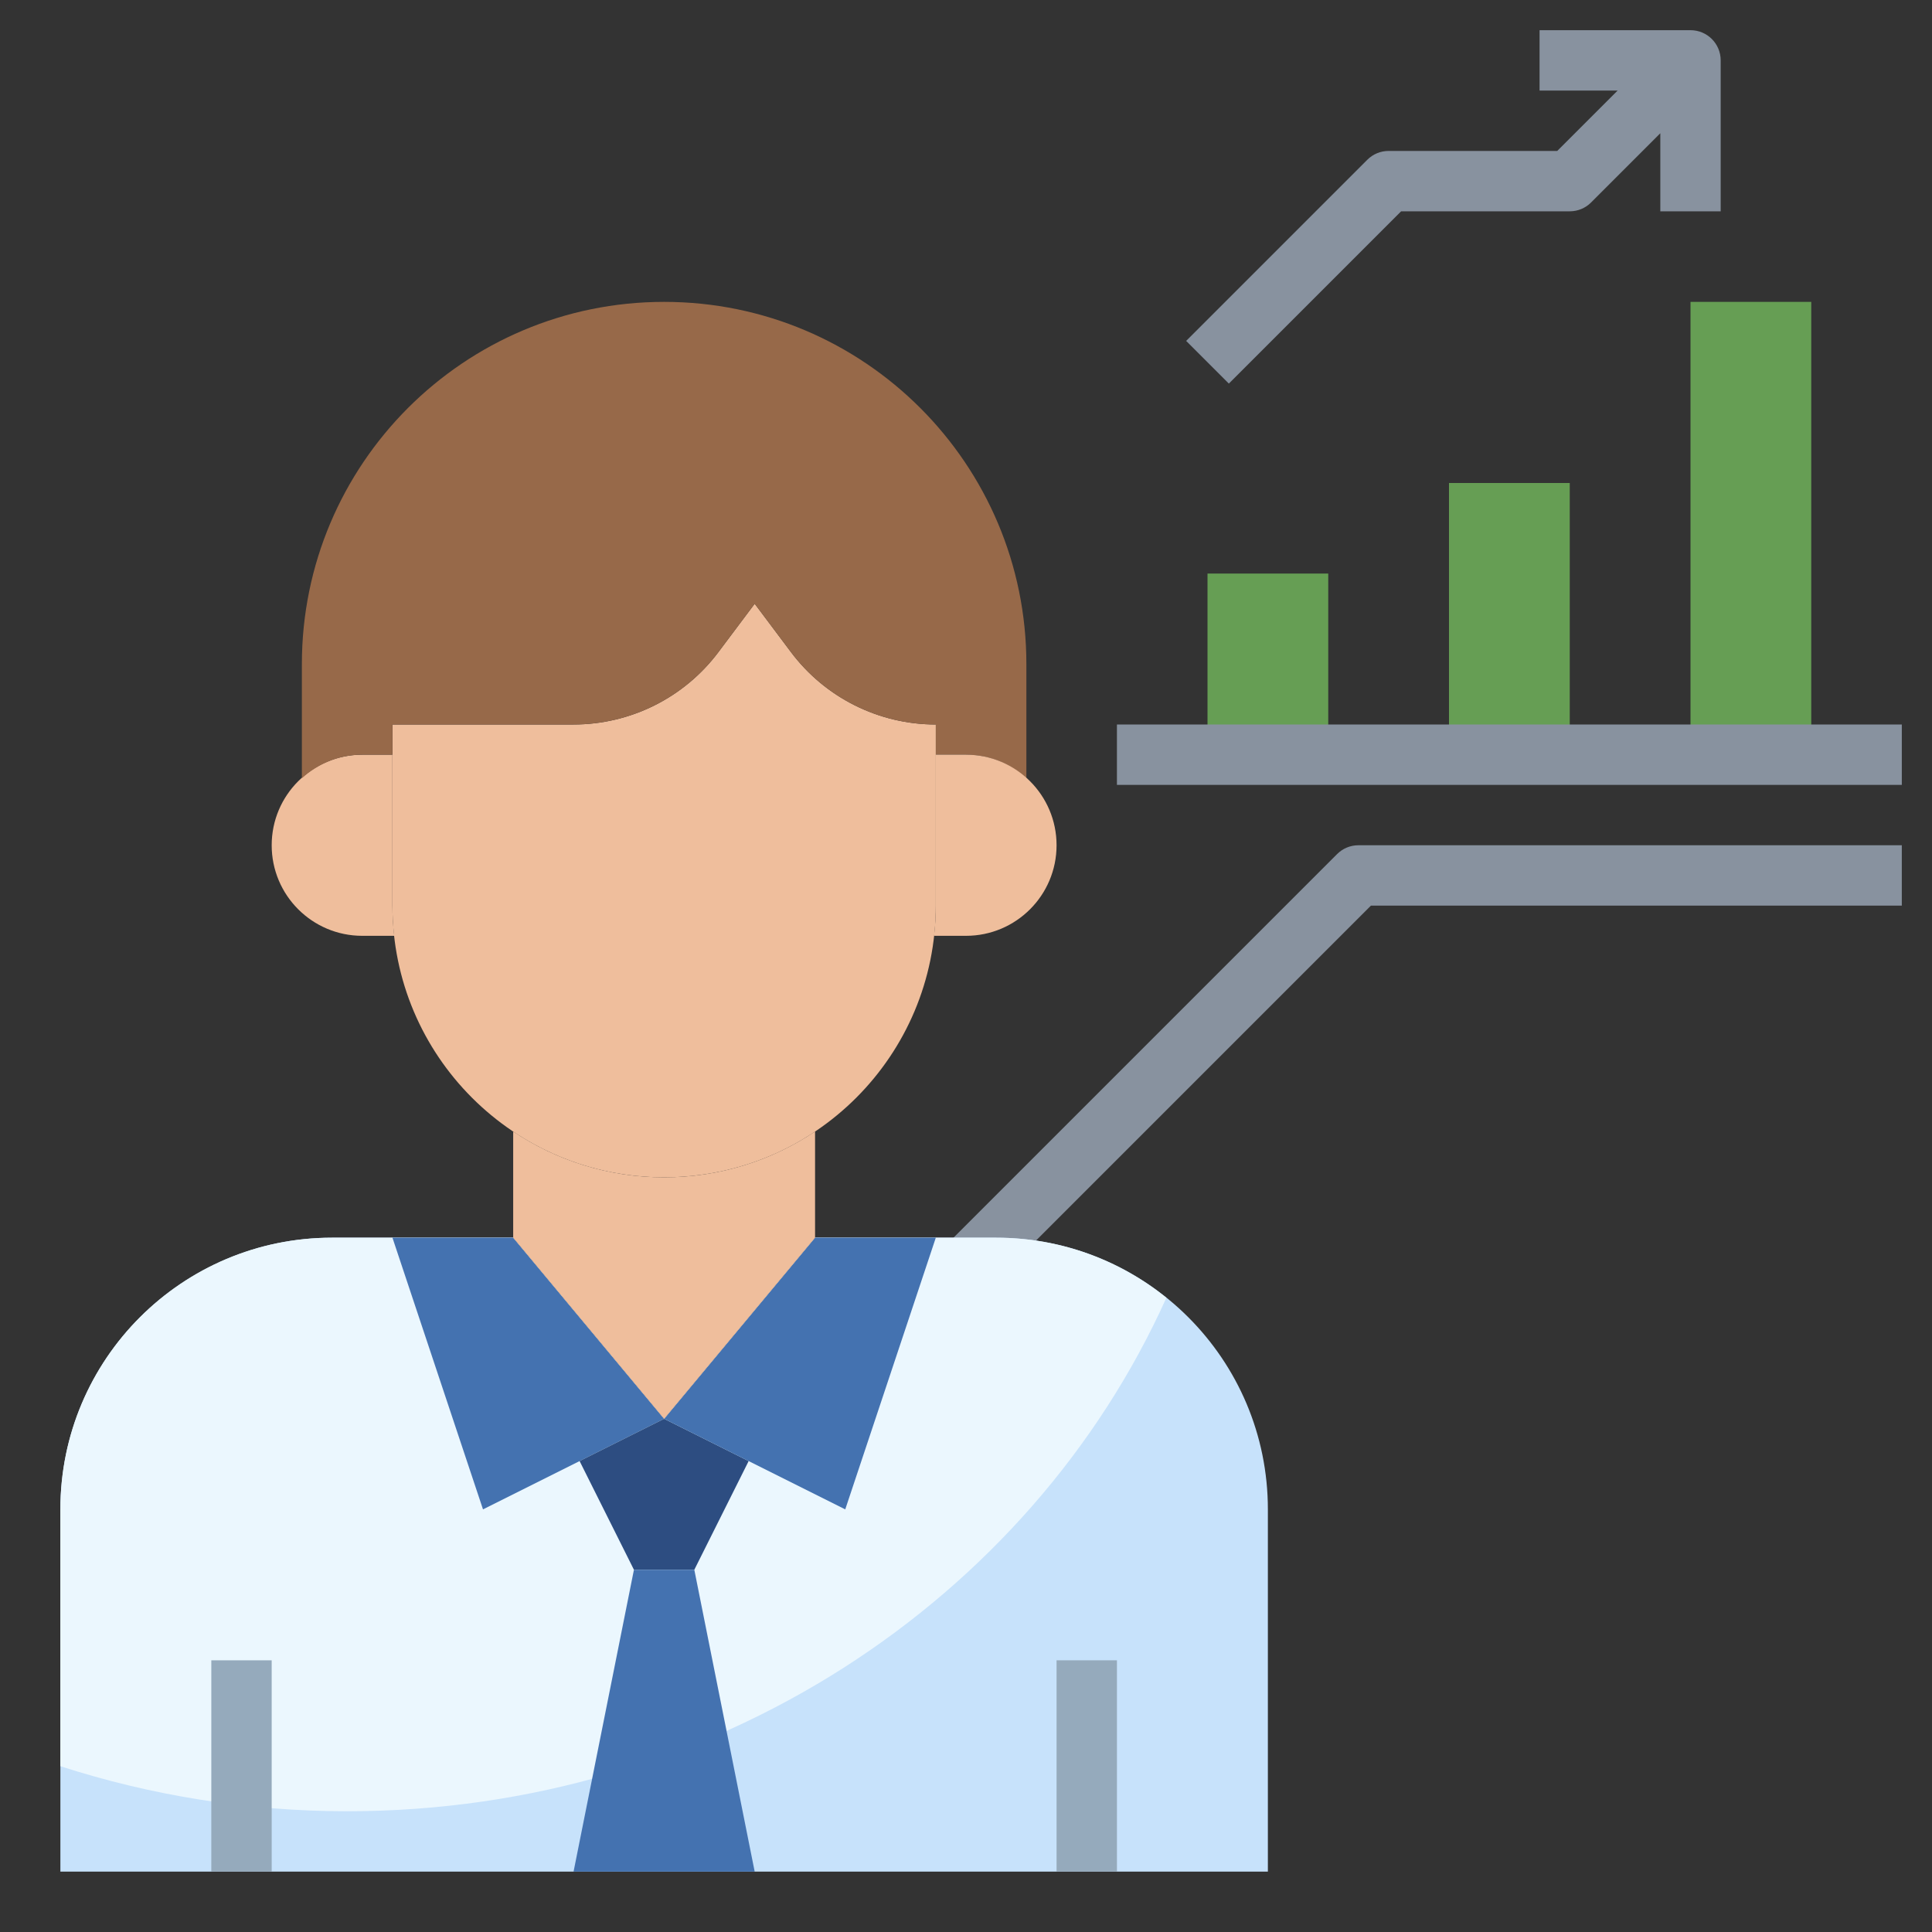
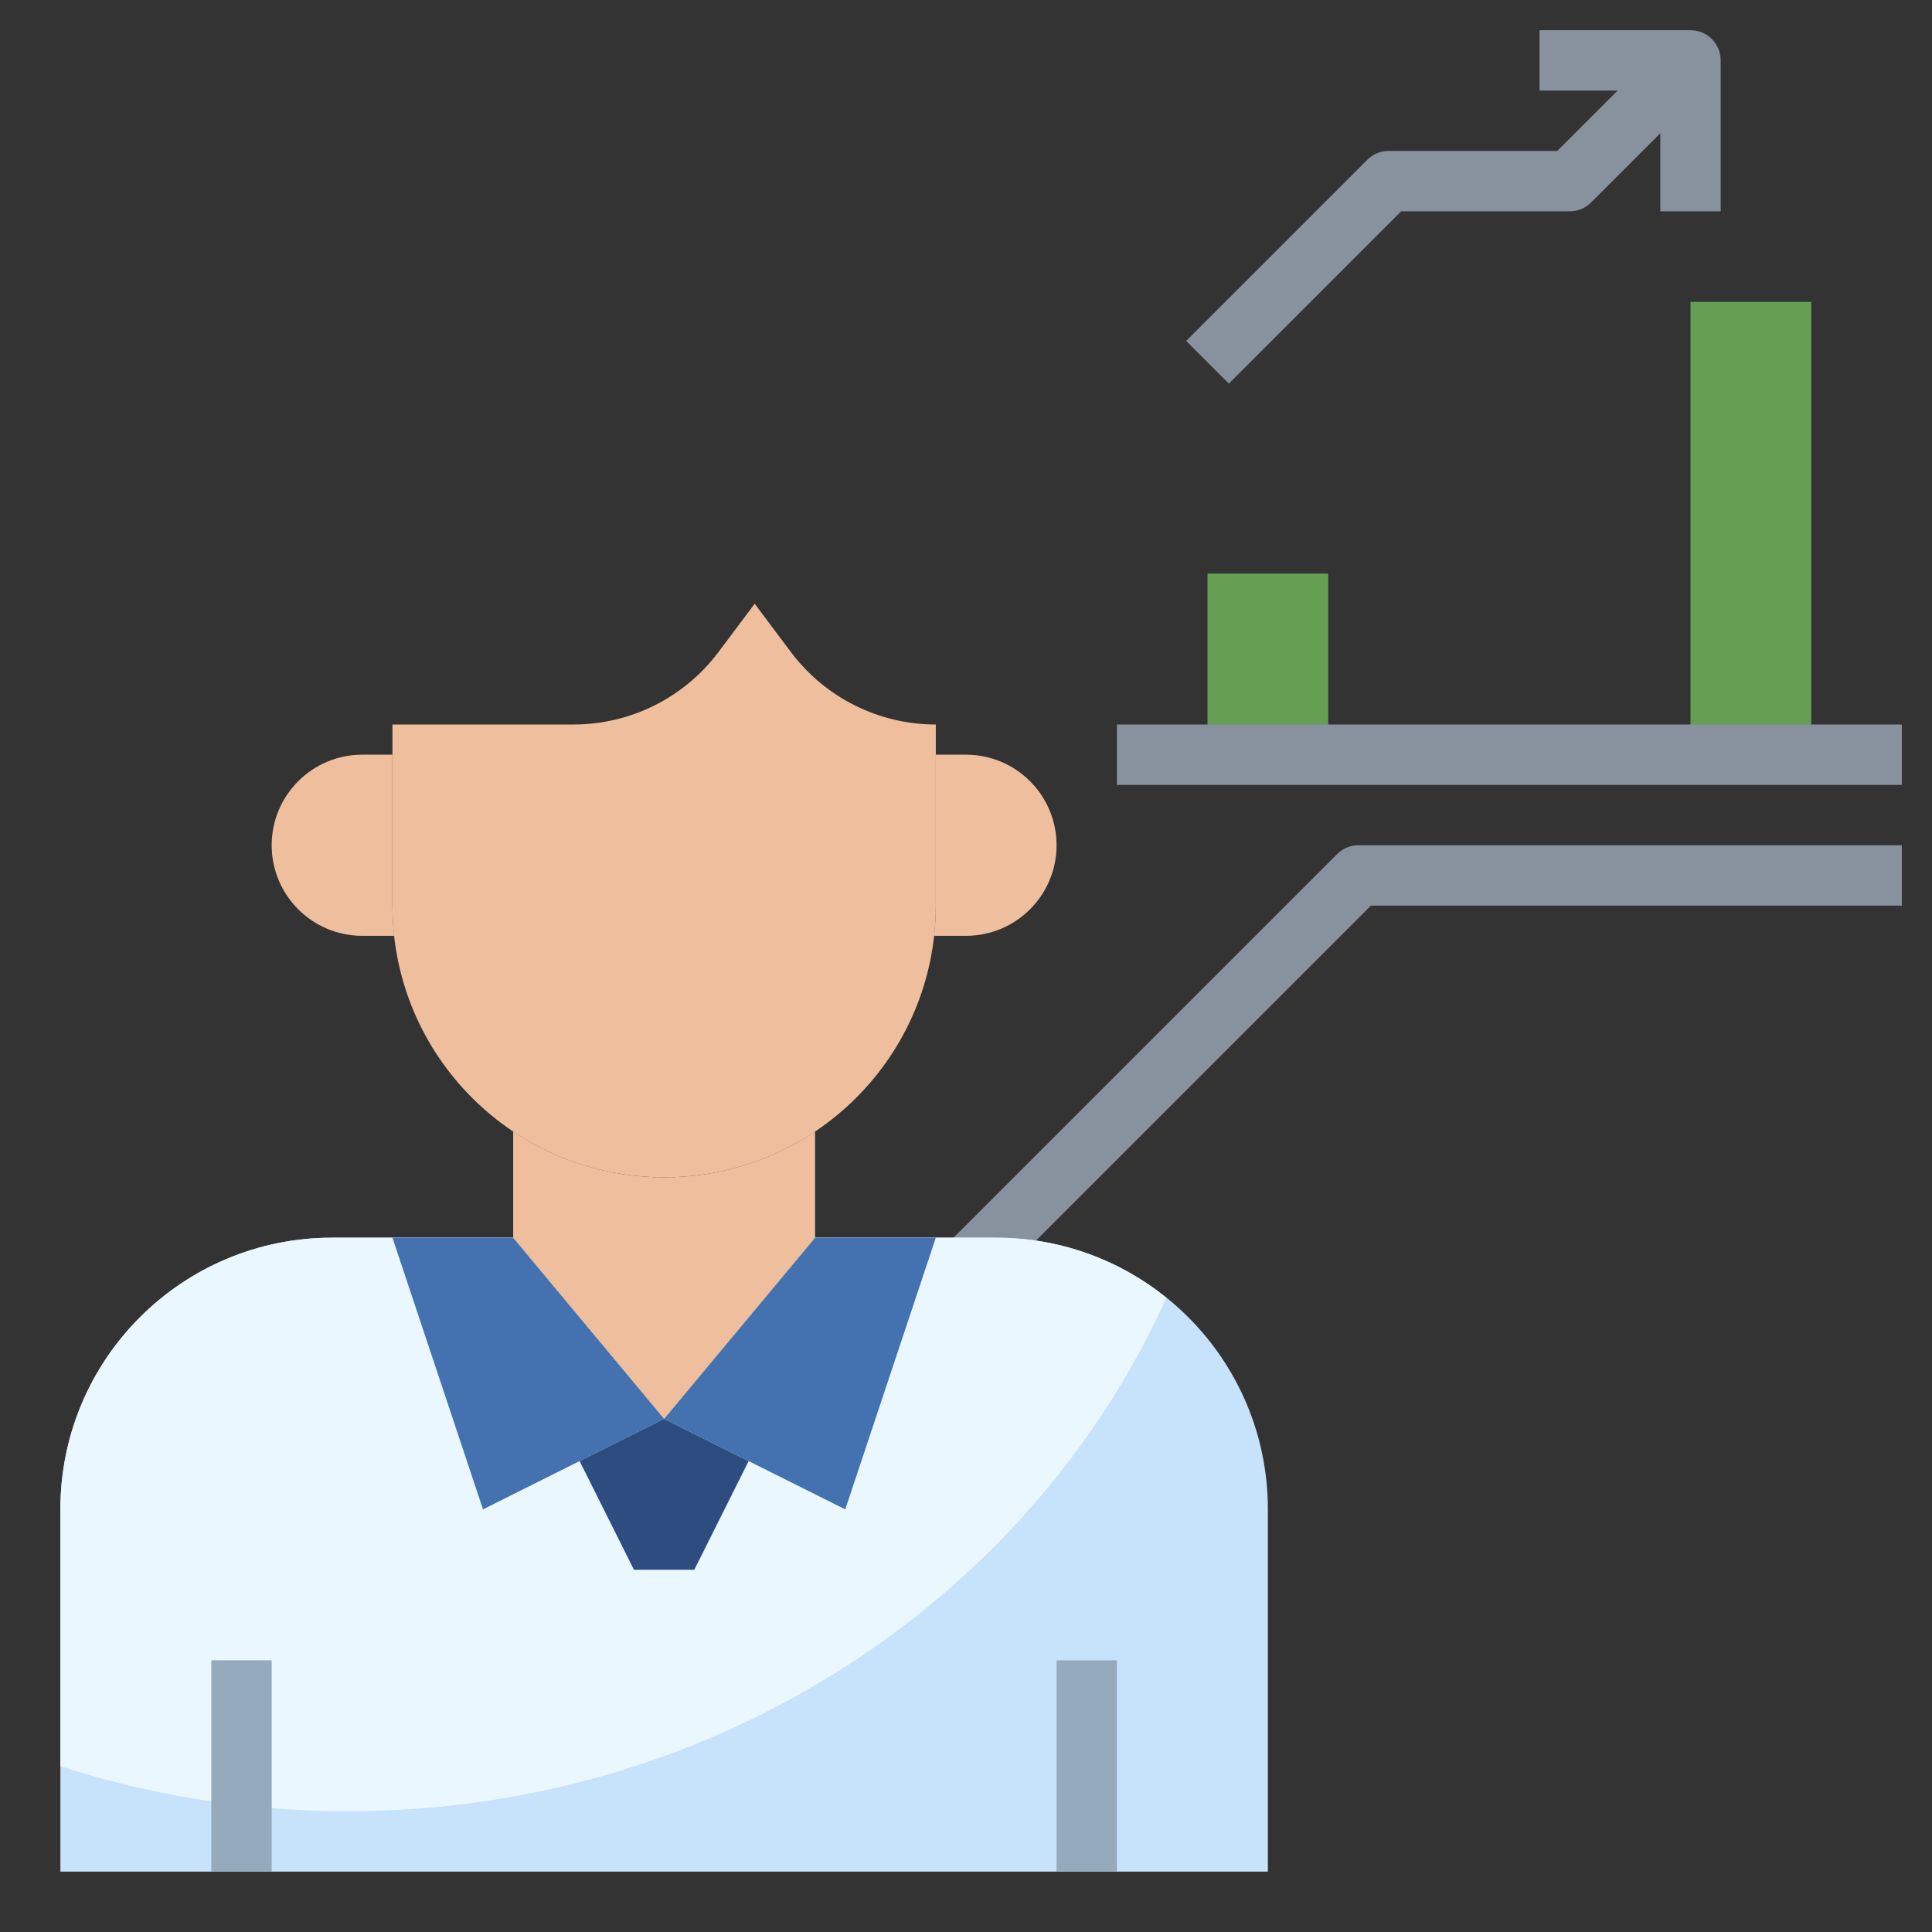
<svg xmlns="http://www.w3.org/2000/svg" id="Layer_3" height="512" viewBox="0 0 64 64" width="512">
  <rect x="0" y="0" width="64" height="64" fill="#333333" stroke="none" />
  <g>
    <g fill="#669e54">
      <path d="m56 10h4v15h-4z" />
-       <path d="m48 16h4v9h-4z" />
      <path d="m40 19h4v6h-4z" />
    </g>
    <g fill="#88929f">
      <path d="m44.293 28.293-13 13 1.414 1.414 12.707-12.707h17.586v-2h-18c-.266 0-.52.105-.707.293z" />
      <path d="m37 24h26v2h-26z" />
      <path d="m46.414 7h5.586c.266 0 .52-.105.707-.293l2.293-2.293v2.586h2v-5c0-.553-.447-1-1-1h-5v2h2.586l-2 2h-5.586c-.266 0-.52.105-.707.293l-6 6 1.414 1.414z" />
    </g>
    <path d="m33 41h-6l-5 6-5-6h-6c-4.971 0-9 4.029-9 9v12h40v-12c0-4.971-4.029-9-9-9z" fill="#c7e2fb" />
    <path d="m11.5 60c12.182 0 22.637-7.009 27.138-17.01-1.543-1.243-3.502-1.99-5.638-1.99h-6l-5 6-5-6h-6c-4.971 0-9 4.029-9 9v8.508c2.982.962 6.175 1.492 9.5 1.492z" fill="#ebf7fe" />
    <path d="m22 47-5-6h-4l3 9z" fill="#4472b0" />
    <g>
      <path d="m22 47-2.8 1.4 1.8 3.6h2l1.8-3.6z" fill="#2d4d81" />
    </g>
    <path d="m22 47 5-6h4l-3 9z" fill="#4472b0" />
-     <path d="m25 62-2-10h-2l-2 10z" fill="#4472b0" />
    <g>
      <path d="m35 55h2v7h-2z" fill="#95aabc" />
    </g>
    <g>
      <path d="m7 55h2v7h-2z" fill="#95aabc" />
    </g>
    <path d="m31 24v6c0 4.971-4.029 9-9 9-4.971 0-9-4.029-9-9v-6h6c1.889 0 3.667-.889 4.8-2.4l1.2-1.6 1.2 1.6c1.133 1.511 2.911 2.4 4.8 2.4z" fill="#efbe9c" />
    <path d="m13 30v-5h-1c-1.657 0-3 1.343-3 3s1.343 3 3 3h1.059c-.037-.329-.059-.662-.059-1z" fill="#efbe9c" />
-     <path d="m22 10c-6.627 0-12 5.373-12 12v3.779c.532-.479 1.228-.779 2-.779h1v-1h6c1.889 0 3.667-.889 4.8-2.4l1.2-1.6 1.2 1.6c1.133 1.511 2.911 2.4 4.8 2.4v1h1c.772 0 1.468.3 2 .779v-3.779c0-6.627-5.373-12-12-12z" fill="#976949" />
    <path d="m32 25h-1v5c0 .338-.022.671-.059 1h1.059c1.657 0 3-1.343 3-3s-1.343-3-3-3z" fill="#efbe9c" />
    <path d="m22 39c-1.851 0-3.57-.56-5-1.518v3.518l5 6 5-6v-3.518c-1.43.958-3.149 1.518-5 1.518z" fill="#efbe9c" />
  </g>
</svg>